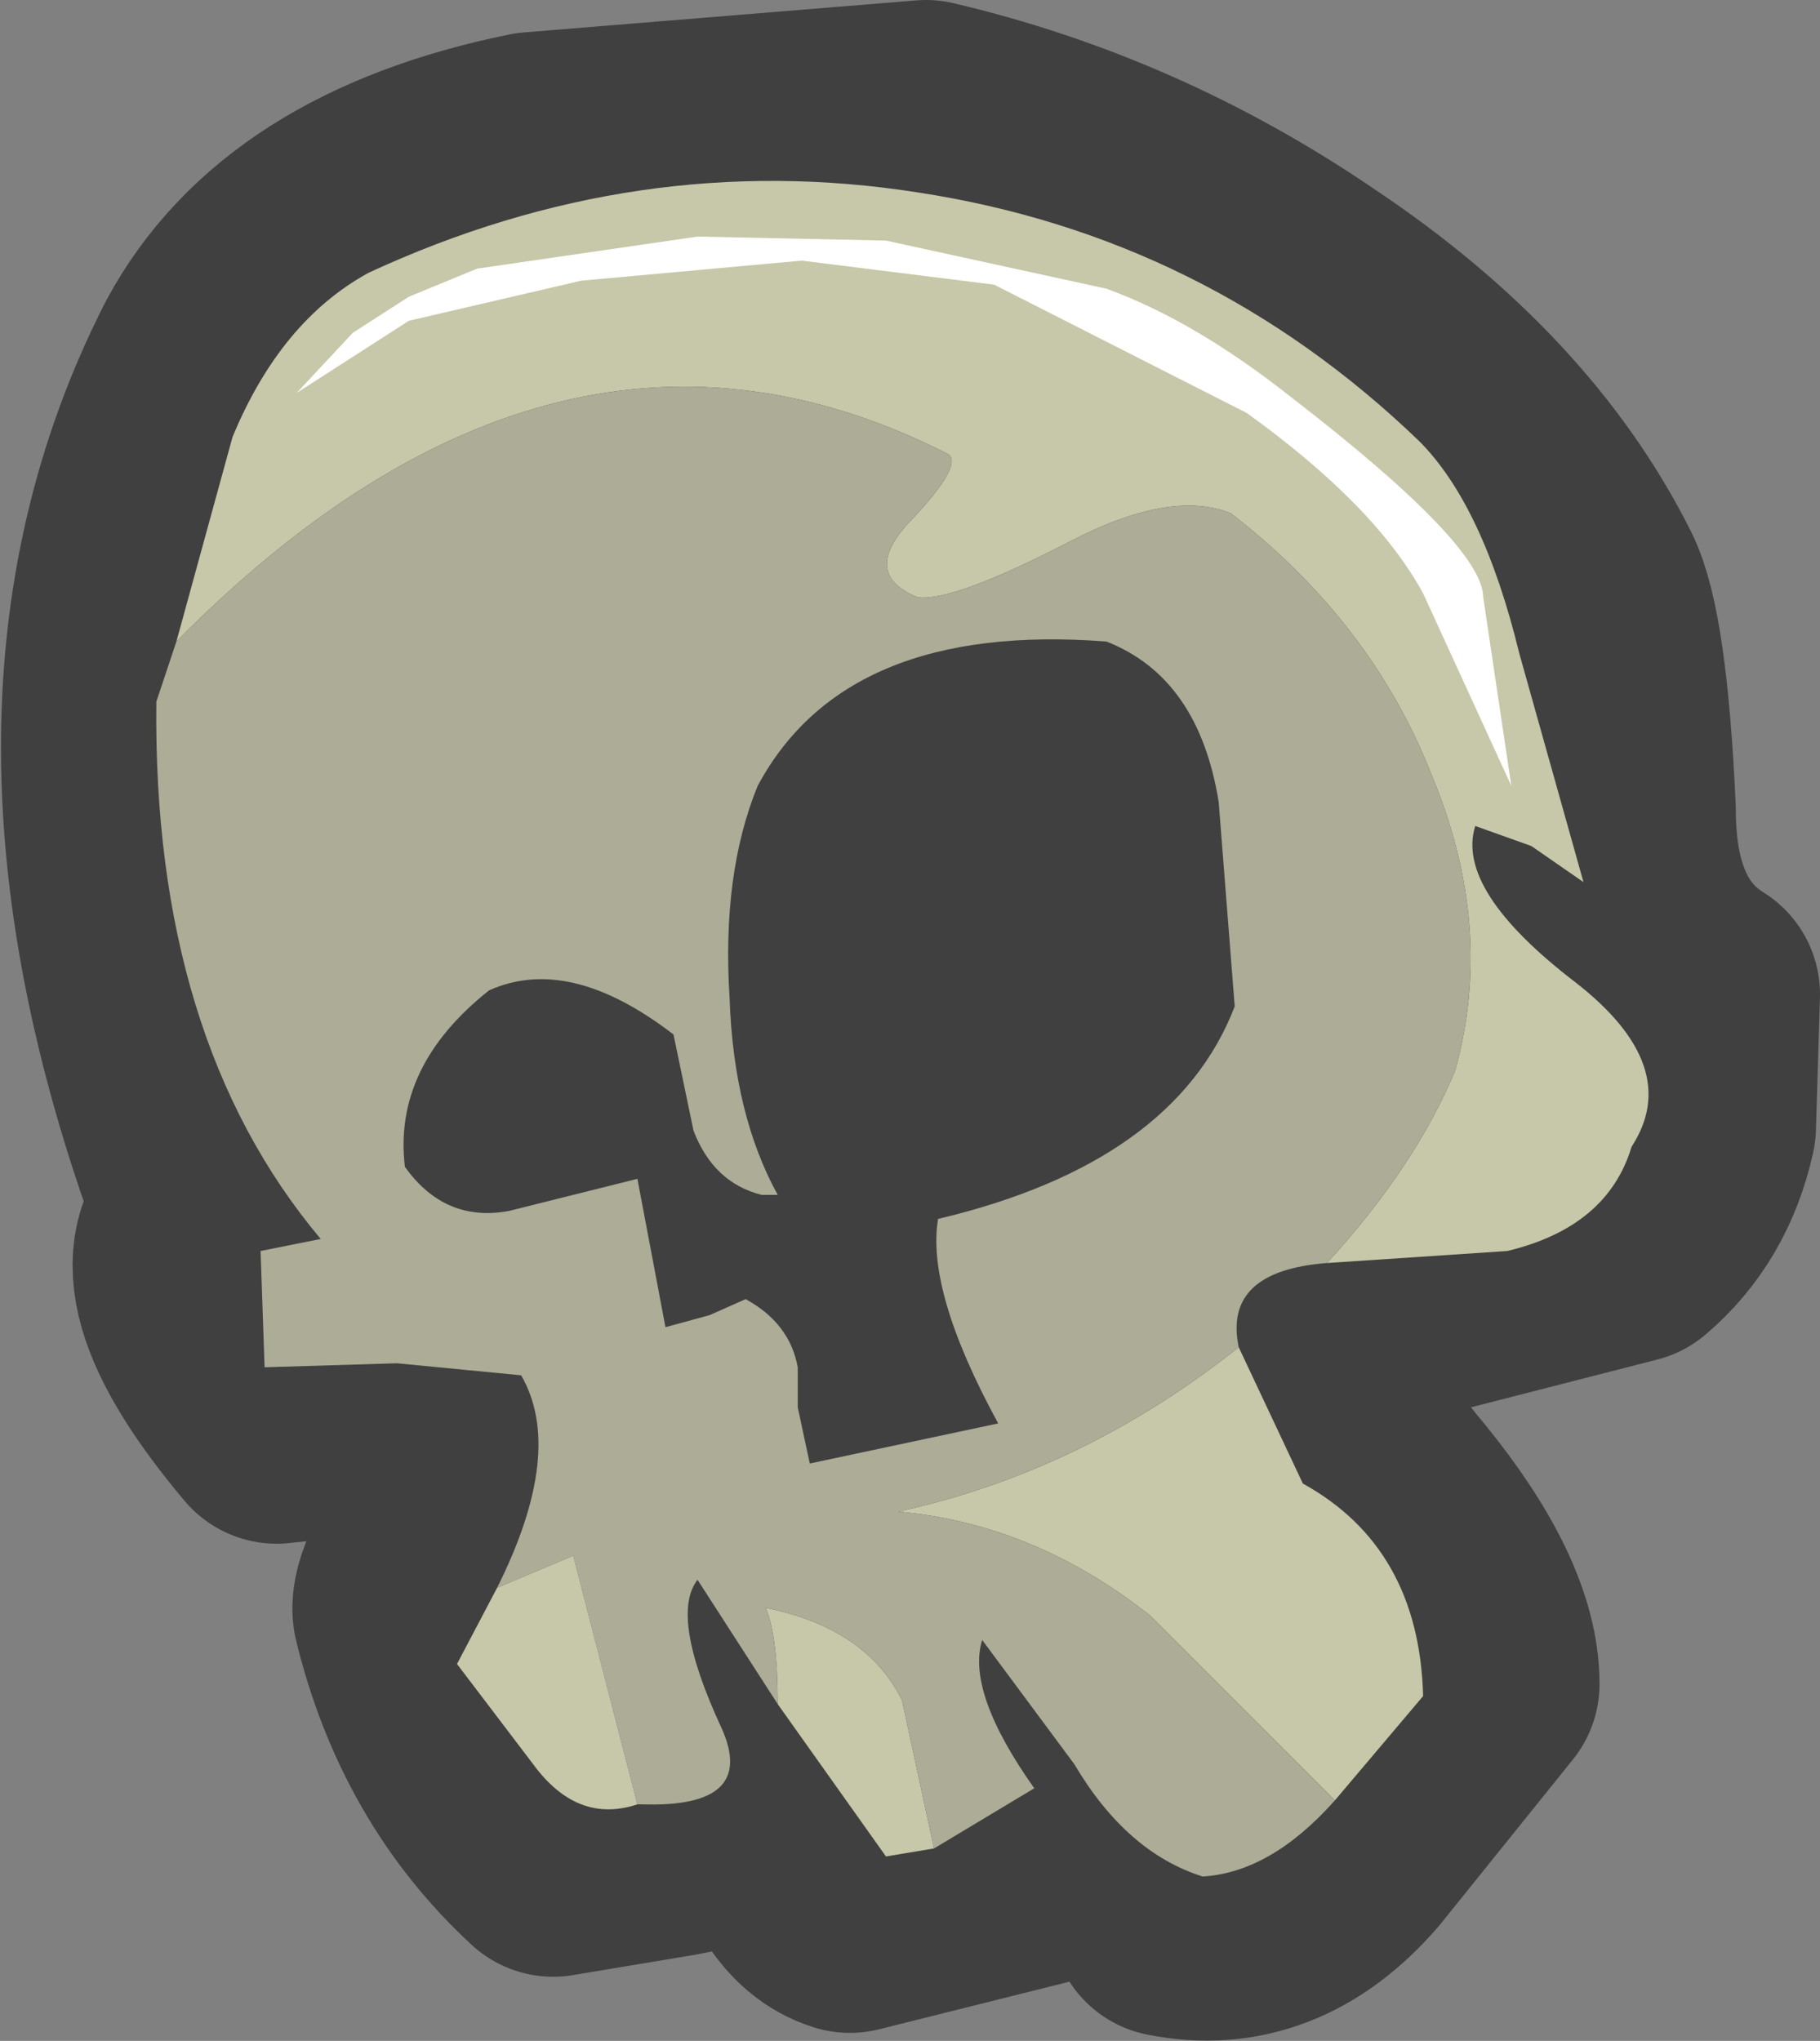
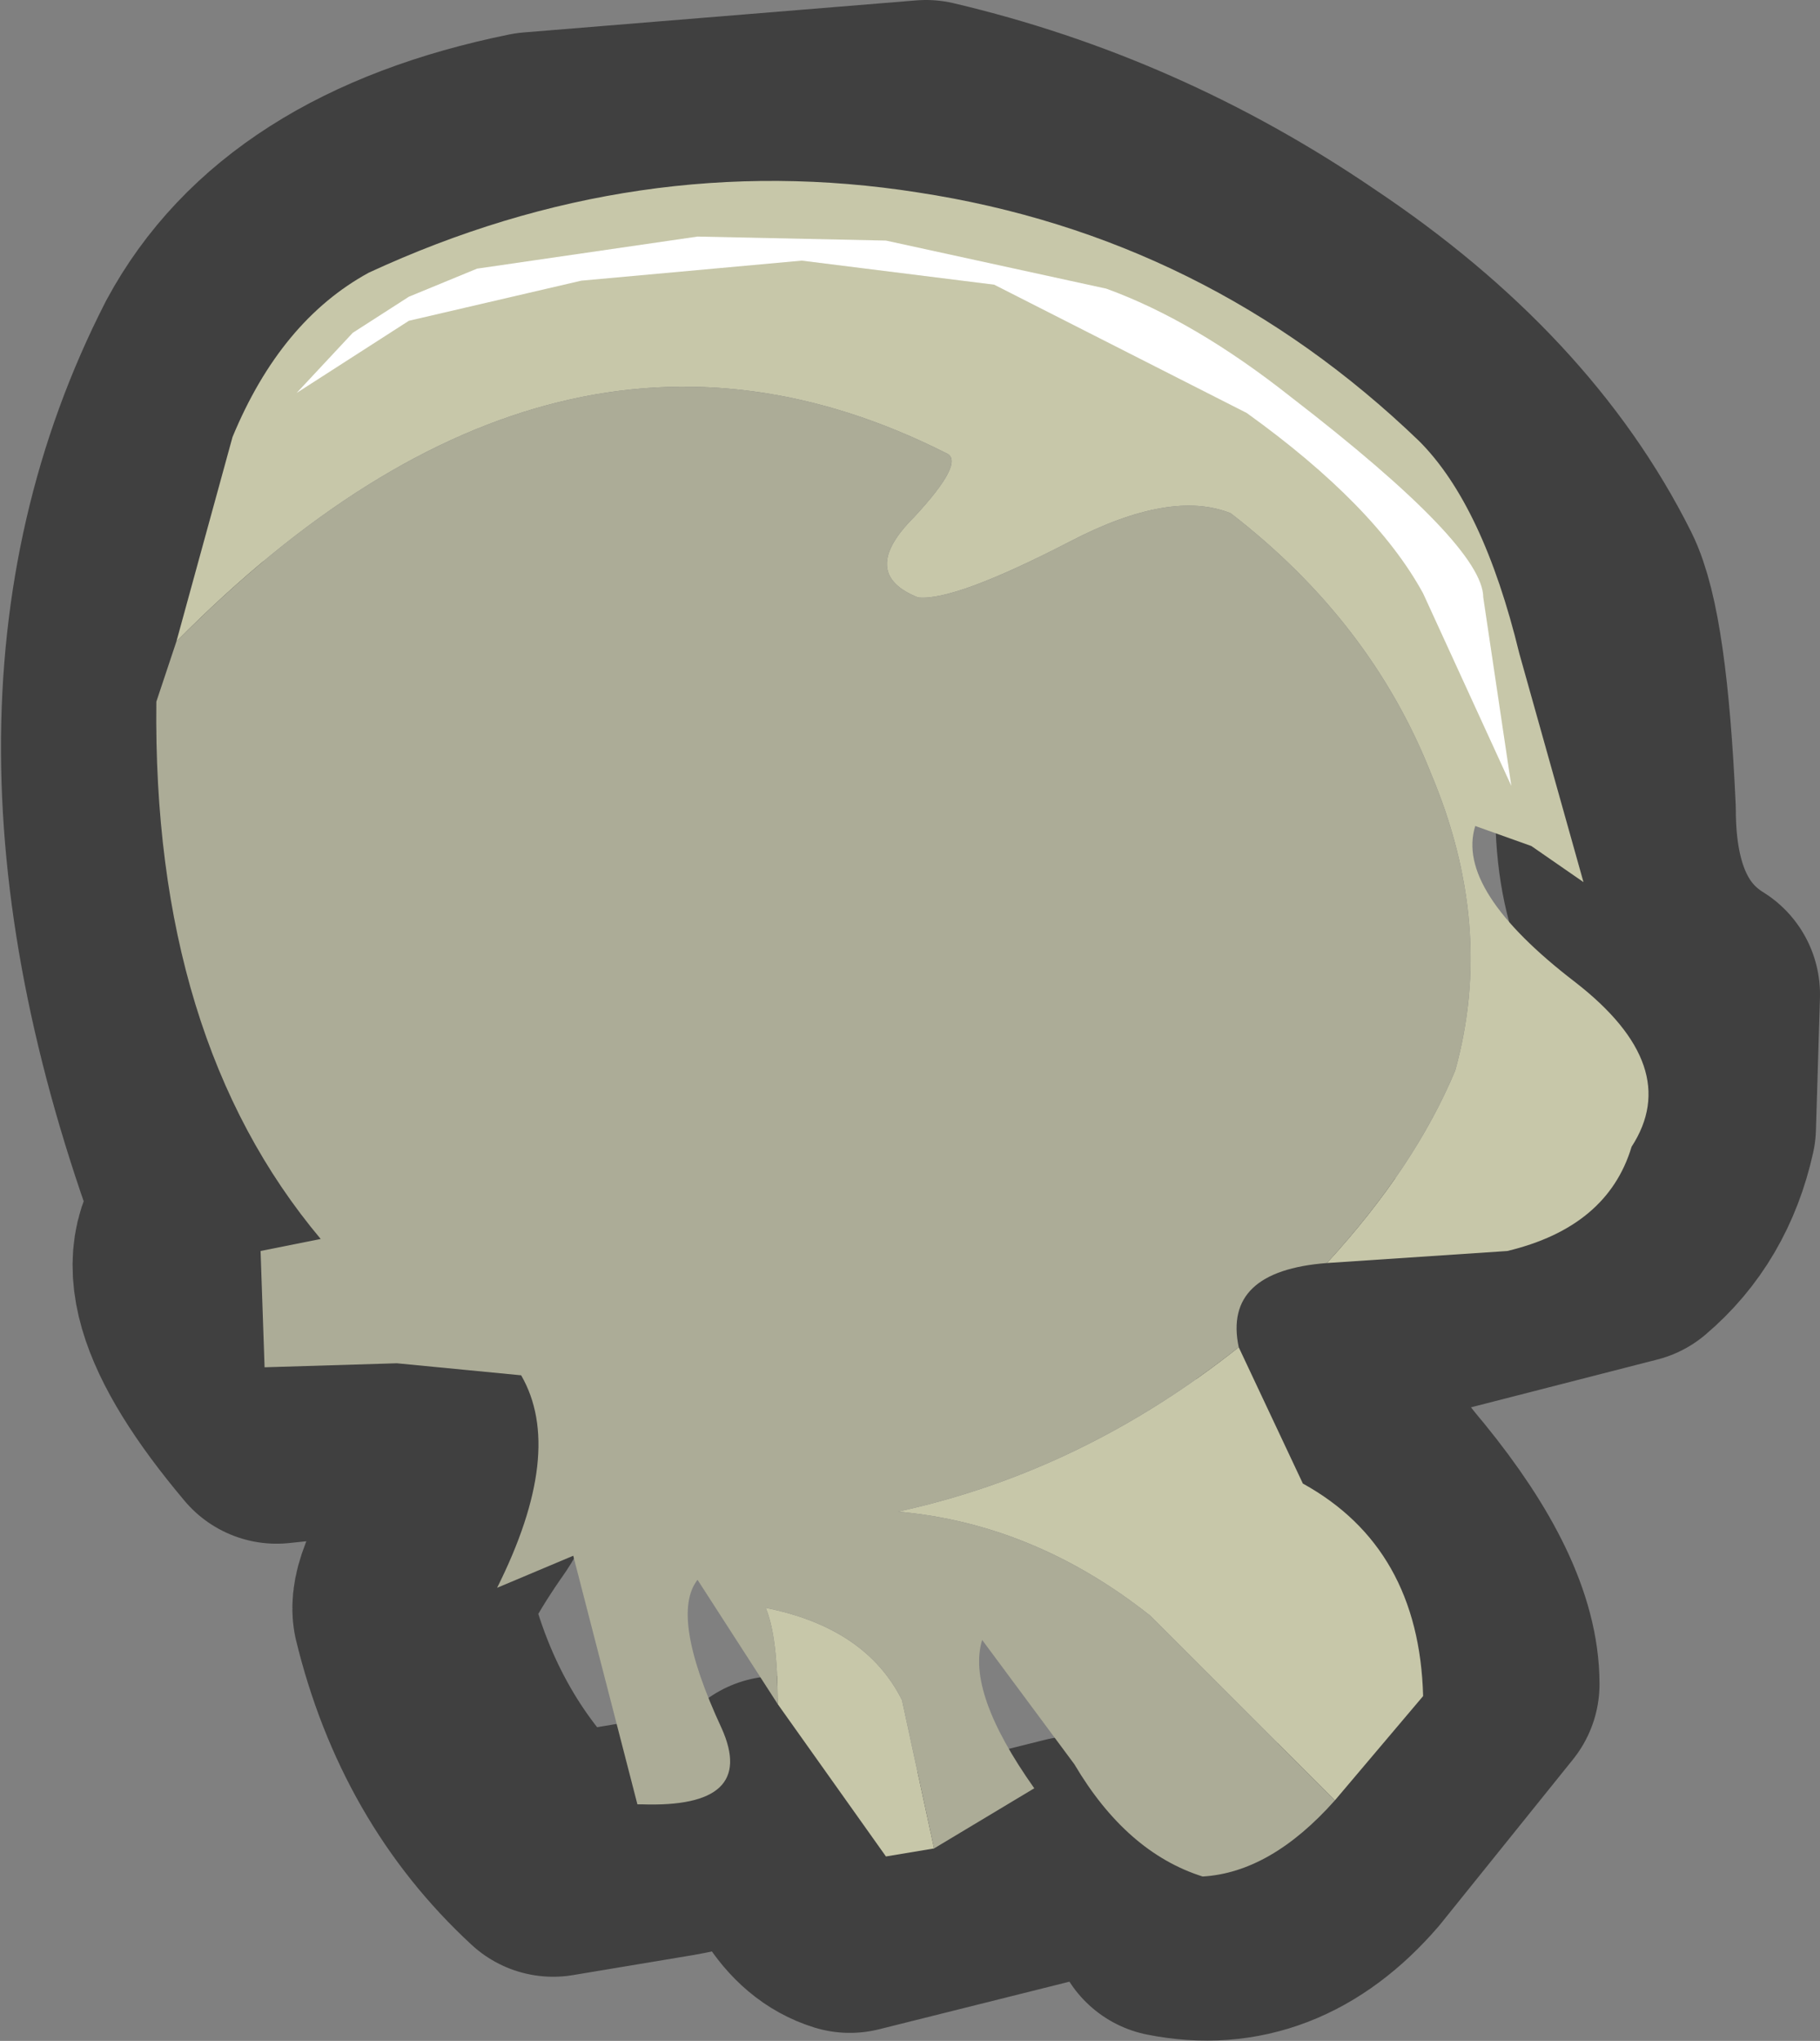
<svg xmlns="http://www.w3.org/2000/svg" height="25.45px" width="22.7px">
  <rect width="100%" height="100%" fill="#808080" stroke="none" />
  <g transform="matrix(1.0, 0.0, 0.0, 1.0, 11.35, 12.7)">
-     <path d="M-8.65 2.45 Q-9.5 3.15 -7.9 5.05 L-5.5 4.8 Q-5.05 5.4 -5.6 6.15 -6.25 7.1 -6.2 7.4 -5.75 9.25 -4.45 10.45 L-2.95 10.2 Q-2.1 10.05 -1.65 9.7 -1.4 10.95 -0.75 11.15 L2.05 10.45 Q2.85 10.4 3.25 11.2 4.5 11.45 5.45 10.35 L7.1 8.3 Q7.1 7.35 6.0 6.0 4.9 4.7 5.05 3.8 L8.95 2.8 Q9.6 2.25 9.8 1.35 L9.85 -0.3 Q8.8 -0.95 8.8 -2.6 8.7 -4.8 8.4 -5.4 7.35 -7.5 4.95 -9.1 2.75 -10.6 0.2 -11.2 L-4.7 -10.8 Q-7.65 -10.2 -8.7 -8.25 -11.0 -3.75 -8.65 2.45" fill="#404040" fill-rule="evenodd" stroke="none" />
    <path d="M-8.65 2.45 Q-11.0 -3.75 -8.7 -8.25 -7.65 -10.2 -4.7 -10.8 L0.2 -11.2 Q2.75 -10.6 4.95 -9.1 7.35 -7.5 8.4 -5.4 8.7 -4.8 8.8 -2.6 8.8 -0.95 9.85 -0.3 L9.8 1.35 Q9.6 2.25 8.95 2.8 L5.05 3.8 Q4.9 4.7 6.0 6.0 7.1 7.35 7.1 8.3 L5.45 10.35 Q4.5 11.45 3.25 11.2 2.85 10.4 2.05 10.45 L-0.75 11.15 Q-1.4 10.95 -1.65 9.7 -2.1 10.05 -2.95 10.2 L-4.45 10.45 Q-5.75 9.25 -6.2 7.4 -6.25 7.1 -5.6 6.15 -5.05 5.4 -5.5 4.8 L-7.9 5.05 Q-9.5 3.15 -8.65 2.45 Z" fill="none" stroke="#404040" stroke-linecap="round" stroke-linejoin="round" stroke-width="3.0" />
-     <path d="M-8.65 2.5 Q-9.55 3.25 -7.9 5.05 L-5.5 4.85 Q-5.0 5.45 -5.55 6.2 -6.25 7.1 -6.2 7.45 -5.75 9.2 -4.4 10.5 L-2.95 10.25 -1.65 9.7 Q-1.4 10.95 -0.75 11.15 L0.6 10.95 2.05 10.5 Q2.85 10.45 3.25 11.2 4.55 11.5 5.45 10.35 L7.1 8.3 Q7.1 7.35 6.0 6.0 4.9 4.7 5.05 3.8 L9.0 2.8 Q9.65 2.25 9.8 1.35 L9.85 -0.25 Q8.85 -0.9 8.8 -2.6 8.75 -4.75 8.4 -5.4 7.35 -7.45 5.0 -9.1 2.75 -10.6 0.25 -11.15 L-4.7 -10.8 Q-7.6 -10.15 -8.7 -8.2 -11.0 -3.75 -8.65 2.5" fill="#404040" fill-rule="evenodd" stroke="none" />
    <path d="M-0.15 6.15 Q1.55 6.3 3.0 7.45 L5.3 9.75 6.4 8.45 Q6.35 6.6 4.9 5.8 L4.1 4.1 Q2.15 5.65 -0.15 6.15" fill="#c7c7a9" fill-rule="evenodd" stroke="none" />
    <path d="M-9.15 -4.7 Q-4.4 -9.5 0.45 -7.05 0.7 -6.95 0.05 -6.25 -0.65 -5.55 0.1 -5.25 0.55 -5.2 2.0 -5.95 3.25 -6.6 4.0 -6.3 5.75 -4.95 6.5 -3.05 7.3 -1.15 6.8 0.65 6.3 1.85 5.2 3.05 L7.45 2.9 Q8.7 2.6 9.0 1.6 9.65 0.6 8.3 -0.45 6.8 -1.6 7.05 -2.4 L7.75 -2.15 8.4 -1.7 7.6 -4.55 Q7.15 -6.4 6.35 -7.2 3.7 -9.75 0.1 -10.3 -3.4 -10.85 -6.75 -9.3 -7.85 -8.7 -8.45 -7.25 L-9.15 -4.7" fill="#c7c7a9" fill-rule="evenodd" stroke="none" />
    <path d="M-1.8 7.35 Q-1.65 7.7 -1.65 8.55 L-0.3 10.45 0.3 10.35 -0.1 8.5 Q-0.55 7.6 -1.8 7.35" fill="#c7c7a9" fill-rule="evenodd" stroke="none" />
    <path d="M-8.05 4.35 L-6.4 4.3 -4.85 4.45 Q-4.3 5.4 -5.15 7.1 L-4.2 6.7 -3.4 9.8 -3.35 9.8 Q-1.9 9.85 -2.35 8.85 -3.0 7.45 -2.65 7.0 L-1.65 8.55 Q-1.65 7.7 -1.8 7.35 -0.55 7.6 -0.1 8.5 L0.3 10.35 1.55 9.6 Q0.7 8.4 0.9 7.75 L2.05 9.3 Q2.7 10.4 3.65 10.7 4.5 10.65 5.3 9.75 L3.0 7.45 Q1.55 6.3 -0.15 6.15 2.15 5.65 4.1 4.1 3.9 3.15 5.2 3.05 6.3 1.85 6.8 0.65 7.3 -1.15 6.5 -3.05 5.75 -4.95 4.0 -6.3 3.25 -6.6 2.0 -5.95 0.55 -5.2 0.1 -5.25 -0.65 -5.55 0.05 -6.25 0.7 -6.95 0.45 -7.05 -4.4 -9.5 -9.15 -4.7 L-9.4 -3.95 Q-9.45 0.25 -7.35 2.75 L-8.1 2.9 -8.05 4.35" fill="#acac97" fill-rule="evenodd" stroke="none" />
-     <path d="M-5.15 7.1 L-5.65 8.05 -4.7 9.3 Q-4.15 10.05 -3.4 9.8 L-4.2 6.7 -5.15 7.1" fill="#c7c7a9" fill-rule="evenodd" stroke="none" />
-     <path d="M-2.95 0.2 Q-4.25 -0.8 -5.25 -0.35 -6.45 0.6 -6.3 1.85 -5.8 2.55 -5.0 2.4 L-3.4 2.0 -3.05 3.85 -2.5 3.7 -2.05 3.5 Q-1.5 3.8 -1.4 4.35 L-1.4 4.85 -1.25 5.55 1.1 5.05 Q0.2 3.4 0.35 2.5 3.3 1.8 4.05 -0.15 L3.85 -2.7 Q3.6 -4.25 2.45 -4.7 -0.8 -4.95 -1.9 -2.9 -2.35 -1.8 -2.25 -0.25 -2.2 1.2 -1.65 2.2 L-1.85 2.2 Q-2.45 2.05 -2.7 1.4 L-2.95 0.2" fill="#404040" fill-rule="evenodd" stroke="none" />
    <path d="M7.15 -5.25 Q7.15 -5.9 4.75 -7.75 3.55 -8.7 2.45 -9.1 L-0.3 -9.7 -2.65 -9.75 -5.4 -9.35 -6.25 -9.0 -6.95 -8.55 -7.65 -7.8 -6.25 -8.7 -4.1 -9.2 -1.35 -9.45 1.05 -9.15 4.2 -7.55 Q5.8 -6.4 6.4 -5.3 L7.5 -2.9 7.15 -5.25" fill="#ffffff" fill-rule="evenodd" stroke="none" />
  </g>
</svg>